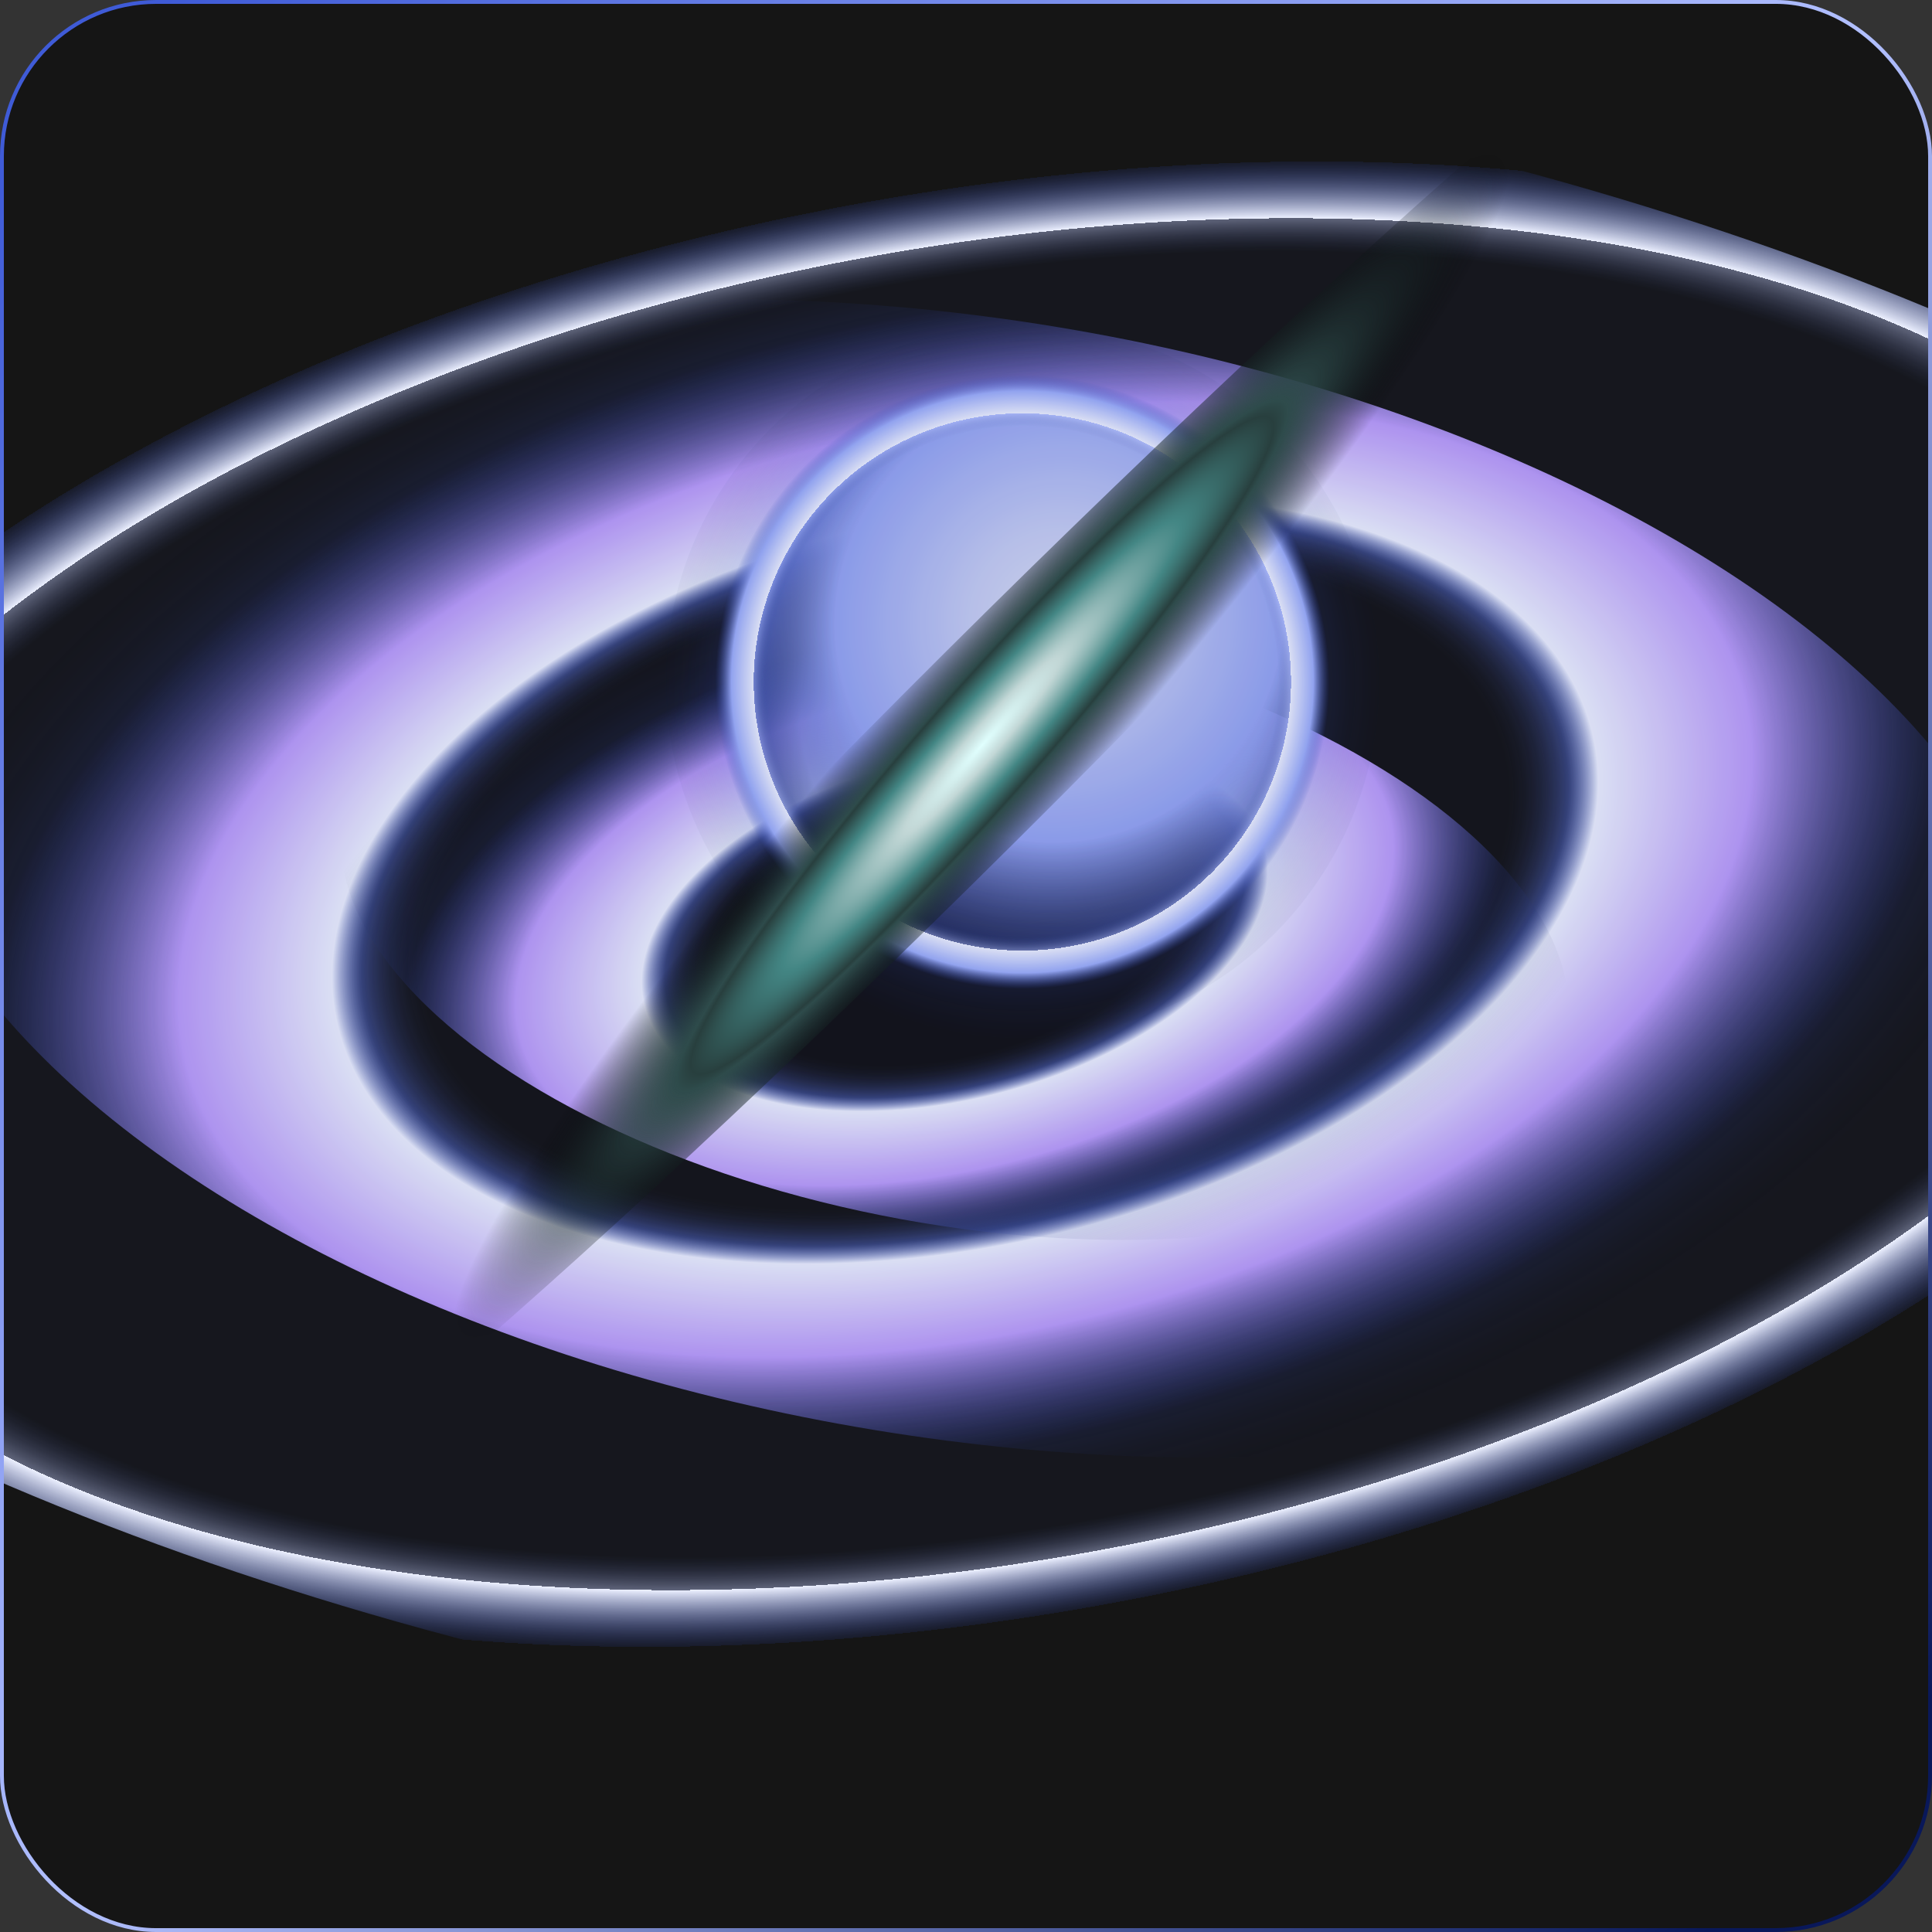
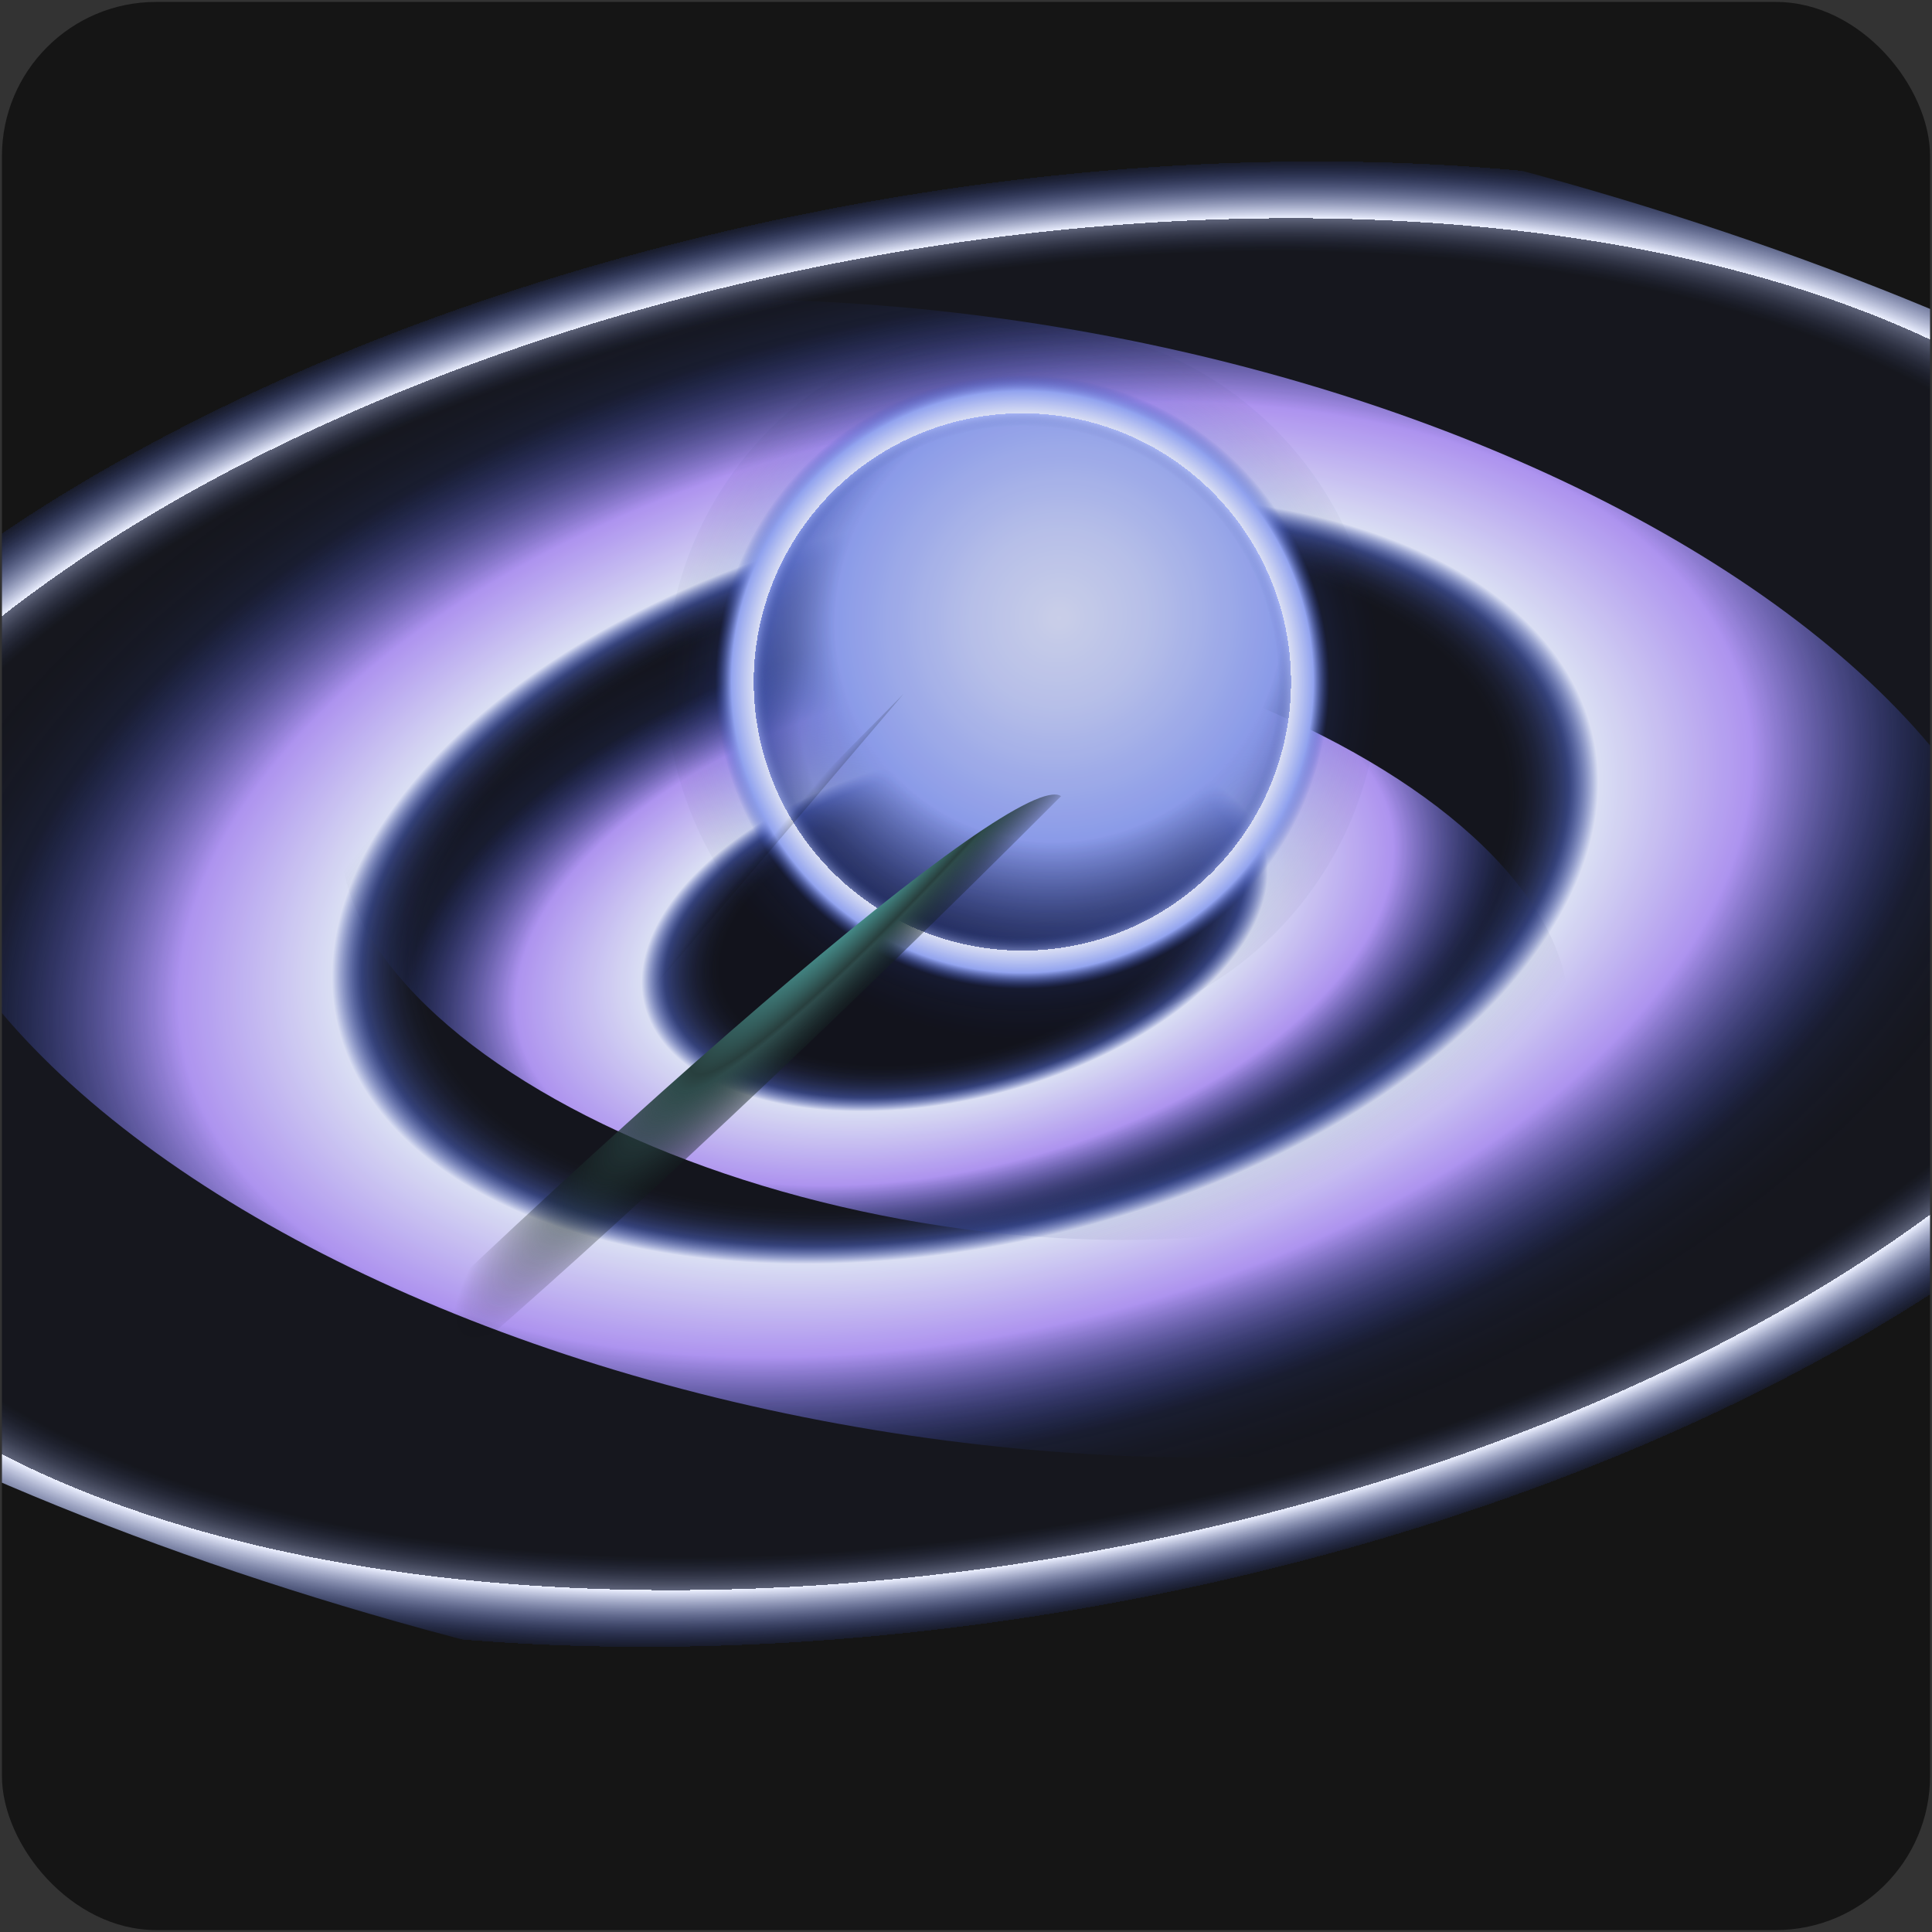
<svg xmlns="http://www.w3.org/2000/svg" width="1002" height="1002" fill="none">
  <rect width="100%" height="100%" fill="#333333" stroke="none" />
  <g clip-path="url(#a)">
    <rect width="1000" height="1000" x="1" y="1" fill="#151515" rx="80" />
    <ellipse cx="500.616" cy="455.577" fill="url(#b)" rx="289.926" ry="562.978" style="mix-blend-mode:color-dodge" transform="rotate(99.354 500.616 455.577)" />
    <ellipse cx="495.191" cy="480.24" fill="url(#c)" rx="154.59" ry="322.599" style="mix-blend-mode:color-dodge" transform="rotate(100.391 495.191 480.24)" />
    <circle cx="532.744" cy="352.403" r="143.157" fill="url(#d)" stroke="url(#e)" stroke-miterlimit="10" stroke-width="1.938" transform="rotate(30 532.744 352.403)" />
    <circle cx="532.744" cy="352.403" r="148.454" fill="url(#f)" style="mix-blend-mode:color-dodge" transform="rotate(30 532.744 352.403)" />
    <circle cx="530.298" cy="353.298" r="185.038" fill="url(#g)" style="mix-blend-mode:color-dodge" transform="rotate(99.354 530.298 353.298)" />
    <ellipse cx="508.88" cy="467.928" fill="url(#h)" rx="429.562" ry="931.338" style="mix-blend-mode:color-dodge" transform="rotate(98.702 508.88 467.928)" />
-     <path fill="url(#i)" d="M468.639 359.854C229.147 599.852 53.282 806.282 75.834 820.93c22.553 14.647 234.981-168.035 474.473-408.033C789.799 172.899 965.664-33.533 943.111-48.18c-22.552-14.647-234.98 168.036-474.472 408.034Z" style="mix-blend-mode:color-dodge" />
+     <path fill="url(#i)" d="M468.639 359.854C229.147 599.852 53.282 806.282 75.834 820.93c22.553 14.647 234.981-168.035 474.473-408.033c-22.552-14.647-234.98 168.036-474.472 408.034Z" style="mix-blend-mode:color-dodge" />
  </g>
-   <rect width="1000" height="1000" x="1" y="1" stroke="url(#j)" stroke-miterlimit="10" stroke-width="2" rx="80" />
  <defs>
    <radialGradient id="b" cx="0" cy="0" r="1" gradientTransform="rotate(158.519 207.404 275.318) scale(441.405 772.665)" gradientUnits="userSpaceOnUse">
      <stop offset=".368" stop-color="#010308" stop-opacity=".089" />
      <stop offset=".409" stop-color="#6482FF" stop-opacity=".43" />
      <stop offset=".429" stop-color="#ECF0FF" />
      <stop offset=".533" stop-color="#BB9DFB" />
      <stop offset=".662" stop-color="#2F48B8" stop-opacity=".13" />
      <stop offset=".76" stop-opacity="0" />
    </radialGradient>
    <radialGradient id="c" cx="0" cy="0" r="1" gradientTransform="rotate(155.857 196.405 293.101) scale(254.781 468.534)" gradientUnits="userSpaceOnUse">
      <stop offset=".263" stop-color="#010308" stop-opacity=".089" />
      <stop offset=".325" stop-color="#6482FF" stop-opacity=".43" />
      <stop offset=".351" stop-color="#ECF0FF" />
      <stop offset=".492" stop-color="#BB9DFB" />
      <stop offset=".622" stop-color="#2F48B8" stop-opacity=".13" />
      <stop offset=".76" stop-opacity="0" />
    </radialGradient>
    <radialGradient id="d" cx="0" cy="0" r="1" gradientTransform="rotate(105 132.843 383.517) scale(159.009 146.811)" gradientUnits="userSpaceOnUse">
      <stop stop-color="#3F5BD7" />
      <stop offset=".122" stop-color="#191C26" stop-opacity=".06" />
      <stop offset=".439" stop-opacity=".06" />
      <stop offset=".792" stop-color="#030409" stop-opacity=".098" />
      <stop offset="1" stop-color="#3F5BD7" />
    </radialGradient>
    <radialGradient id="f" cx="0" cy="0" r="1" gradientTransform="rotate(-165 286.415 123.376) scale(253.265 260.348)" gradientUnits="userSpaceOnUse">
      <stop stop-color="#ECF0FF" />
      <stop offset=".179" stop-color="#D5DDFF" />
      <stop offset=".45" stop-color="#A0B1FF" />
      <stop offset=".737" stop-color="#2F48B8" stop-opacity=".13" />
      <stop offset="1" stop-opacity="0" />
    </radialGradient>
    <radialGradient id="g" cx="0" cy="0" r="1" gradientTransform="rotate(170.646 250.89 198.355) scale(319.983)" gradientUnits="userSpaceOnUse">
      <stop offset=".325" stop-color="#20317D" stop-opacity=".089" />
      <stop offset=".414" stop-color="#20317D" stop-opacity=".089" />
      <stop offset=".435" stop-color="#C0CCFF" stop-opacity=".43" />
      <stop offset=".435" stop-color="#ECF0FF" />
      <stop offset=".471" stop-color="#9DAFFB" />
      <stop offset=".497" stop-color="#2F48B8" stop-opacity=".13" />
      <stop offset=".607" stop-opacity="0" />
    </radialGradient>
    <radialGradient id="h" cx="0" cy="0" r="1" gradientTransform="rotate(160.345 214.361 278.104) scale(778.302 1537.15)" gradientUnits="userSpaceOnUse">
      <stop offset=".325" stop-color="#20317D" stop-opacity=".089" />
      <stop offset=".414" stop-color="#20317D" stop-opacity=".089" />
      <stop offset=".435" stop-color="#C0CCFF" stop-opacity=".43" />
      <stop offset=".435" stop-color="#ECF0FF" />
      <stop offset=".471" stop-color="#2F48B8" stop-opacity=".13" />
      <stop offset=".471" stop-color="#9DAFFB" />
      <stop offset=".471" stop-opacity="0" />
    </radialGradient>
    <radialGradient id="i" cx="0" cy="0" r="1" gradientTransform="matrix(-356.188 403.406 -51.101 -45.12 509.444 386.417)" gradientUnits="userSpaceOnUse">
      <stop stop-color="#E0FFFE" />
      <stop offset=".111" stop-color="#C2D7D6" />
      <stop offset=".287" stop-color="#438684" />
      <stop offset=".421" stop-color="#283F3E" />
      <stop offset=".441" stop-color="#2E4B4B" />
      <stop offset=".764" stop-opacity="0" />
    </radialGradient>
    <linearGradient id="e" x1="448.638" x2="711.453" y1="172.568" y2="424.396" gradientUnits="userSpaceOnUse">
      <stop stop-color="#3F5BD7" />
      <stop offset=".511" stop-color="#B2C0FF" />
      <stop offset="1" stop-color="#09185A" />
    </linearGradient>
    <linearGradient id="j" x1="207.246" x2="1125.17" y1="-127.104" y2="752.448" gradientUnits="userSpaceOnUse">
      <stop stop-color="#3F5BD7" />
      <stop offset=".511" stop-color="#B2C0FF" />
      <stop offset="1" stop-color="#09185A" />
    </linearGradient>
    <clipPath id="a">
      <rect width="1000" height="1000" x="1" y="1" fill="#fff" rx="80" />
    </clipPath>
  </defs>
</svg>